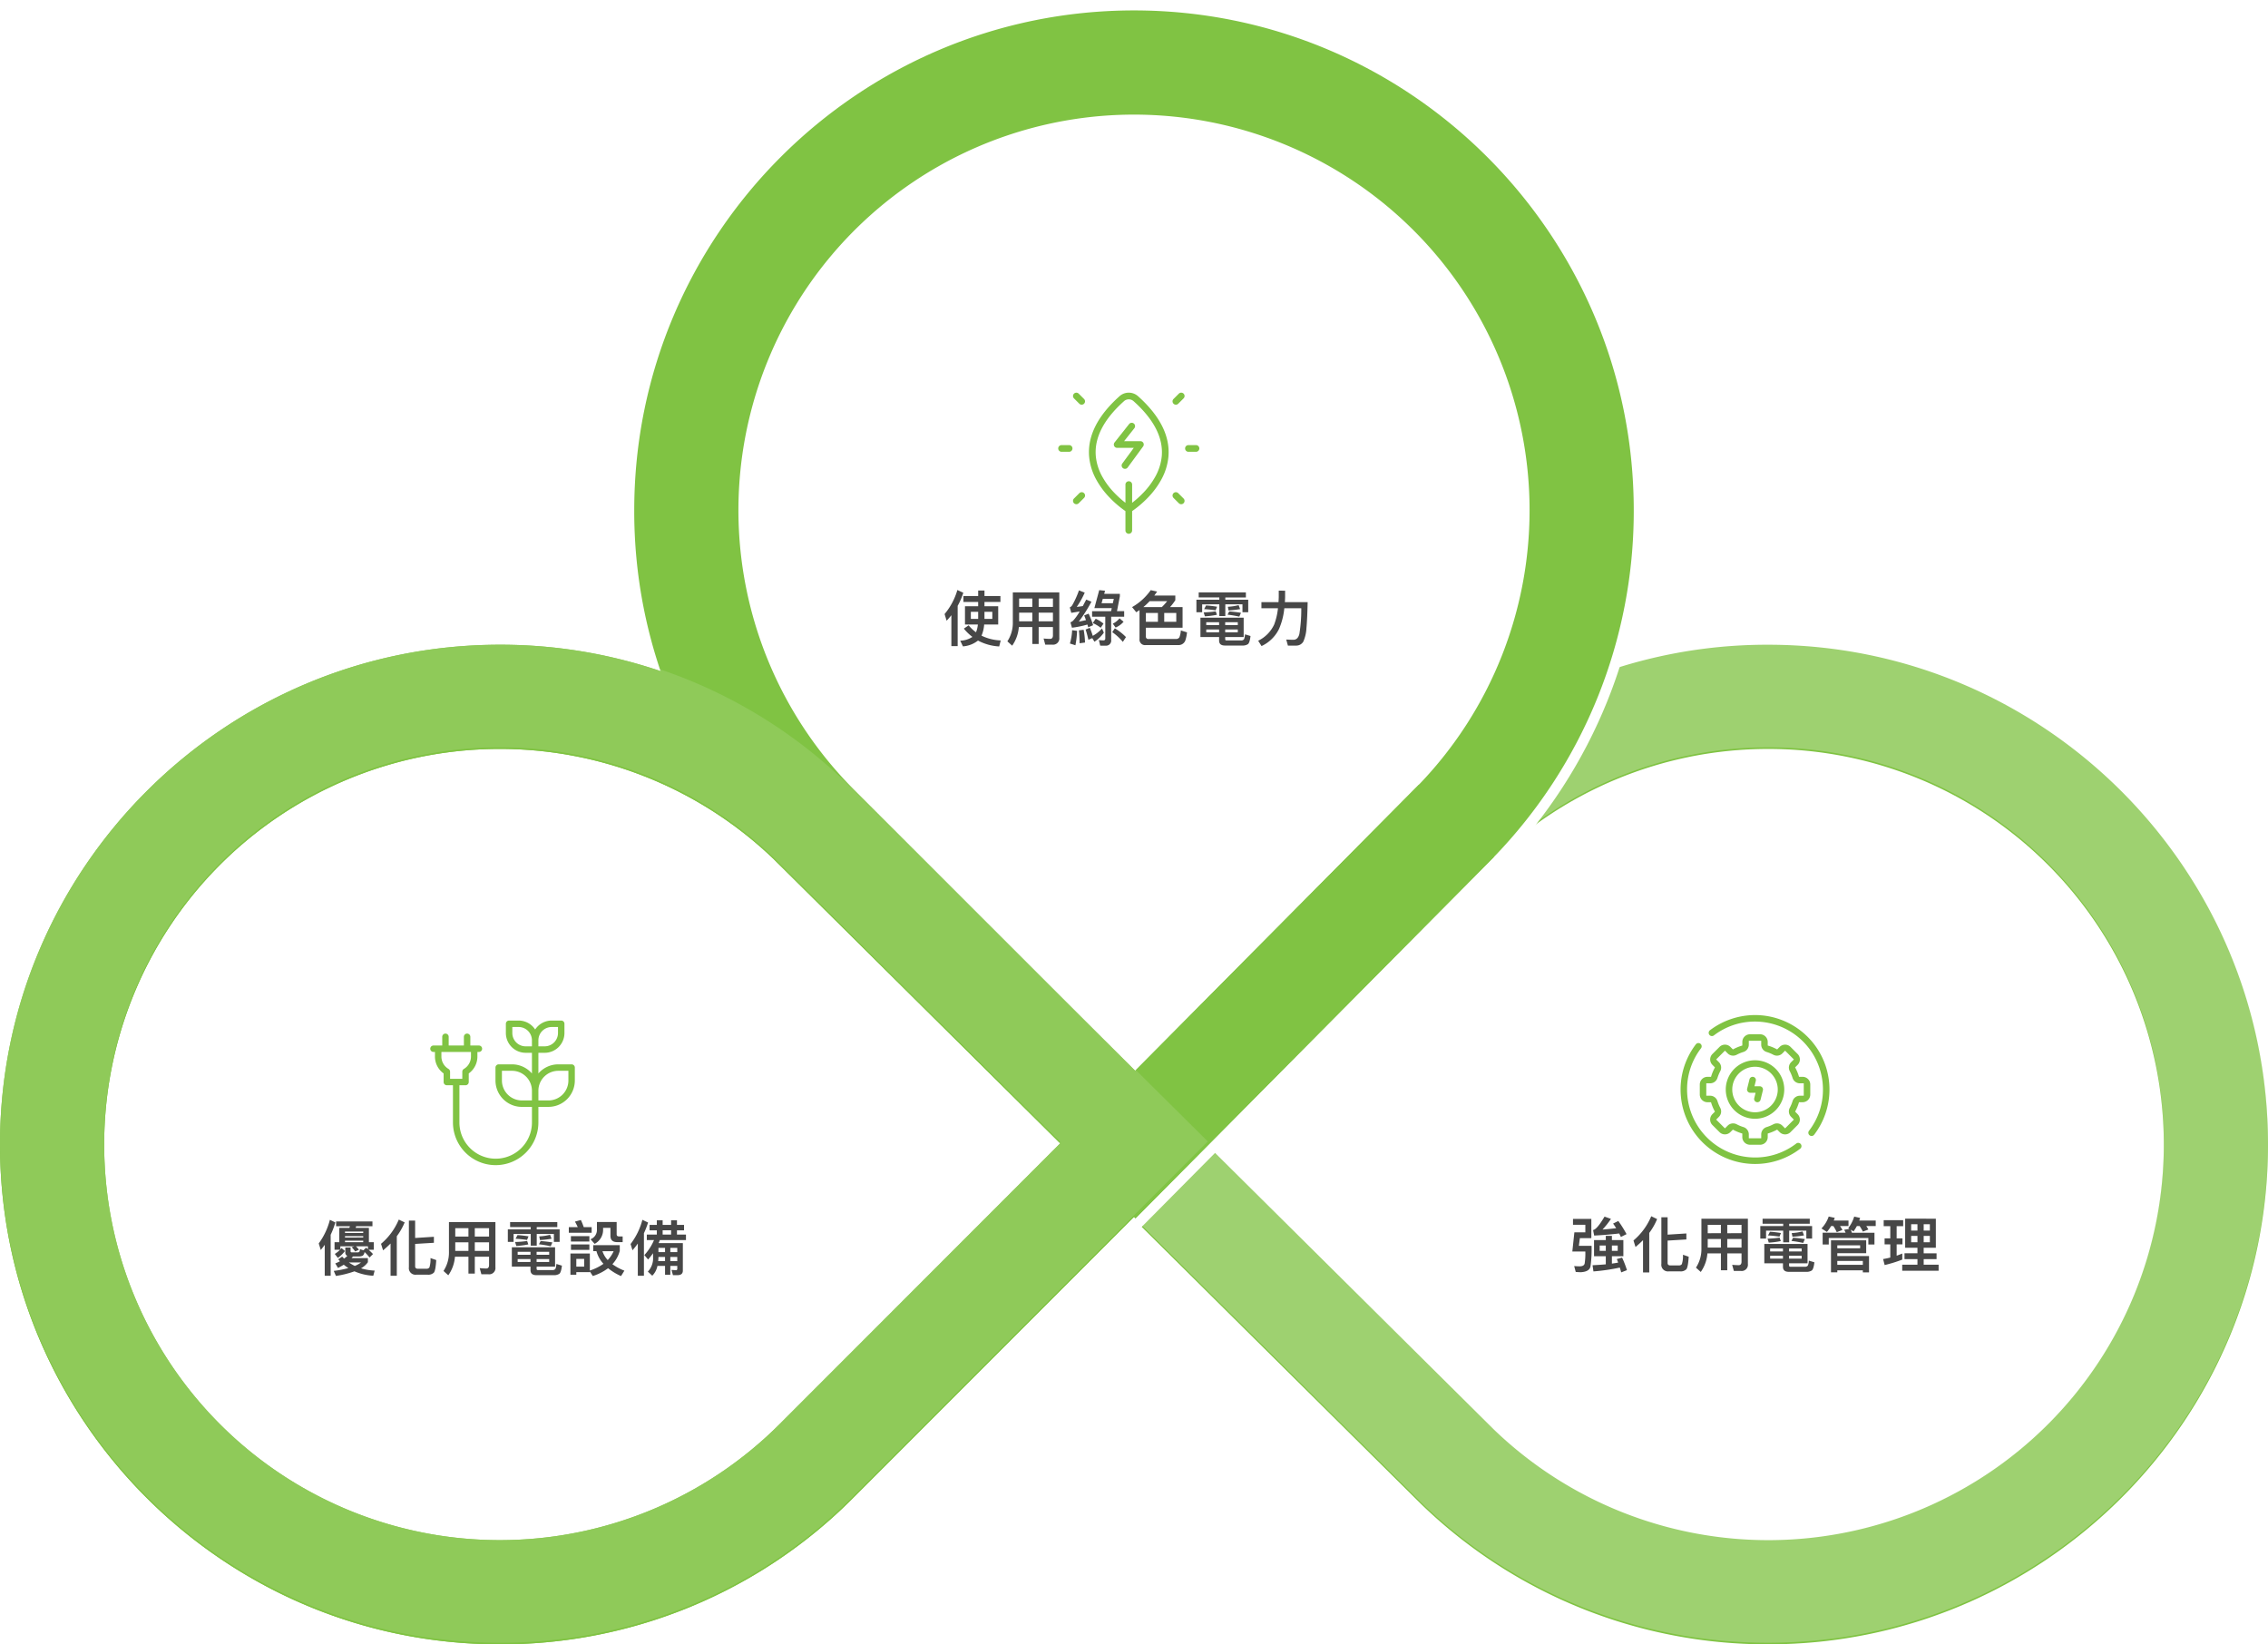
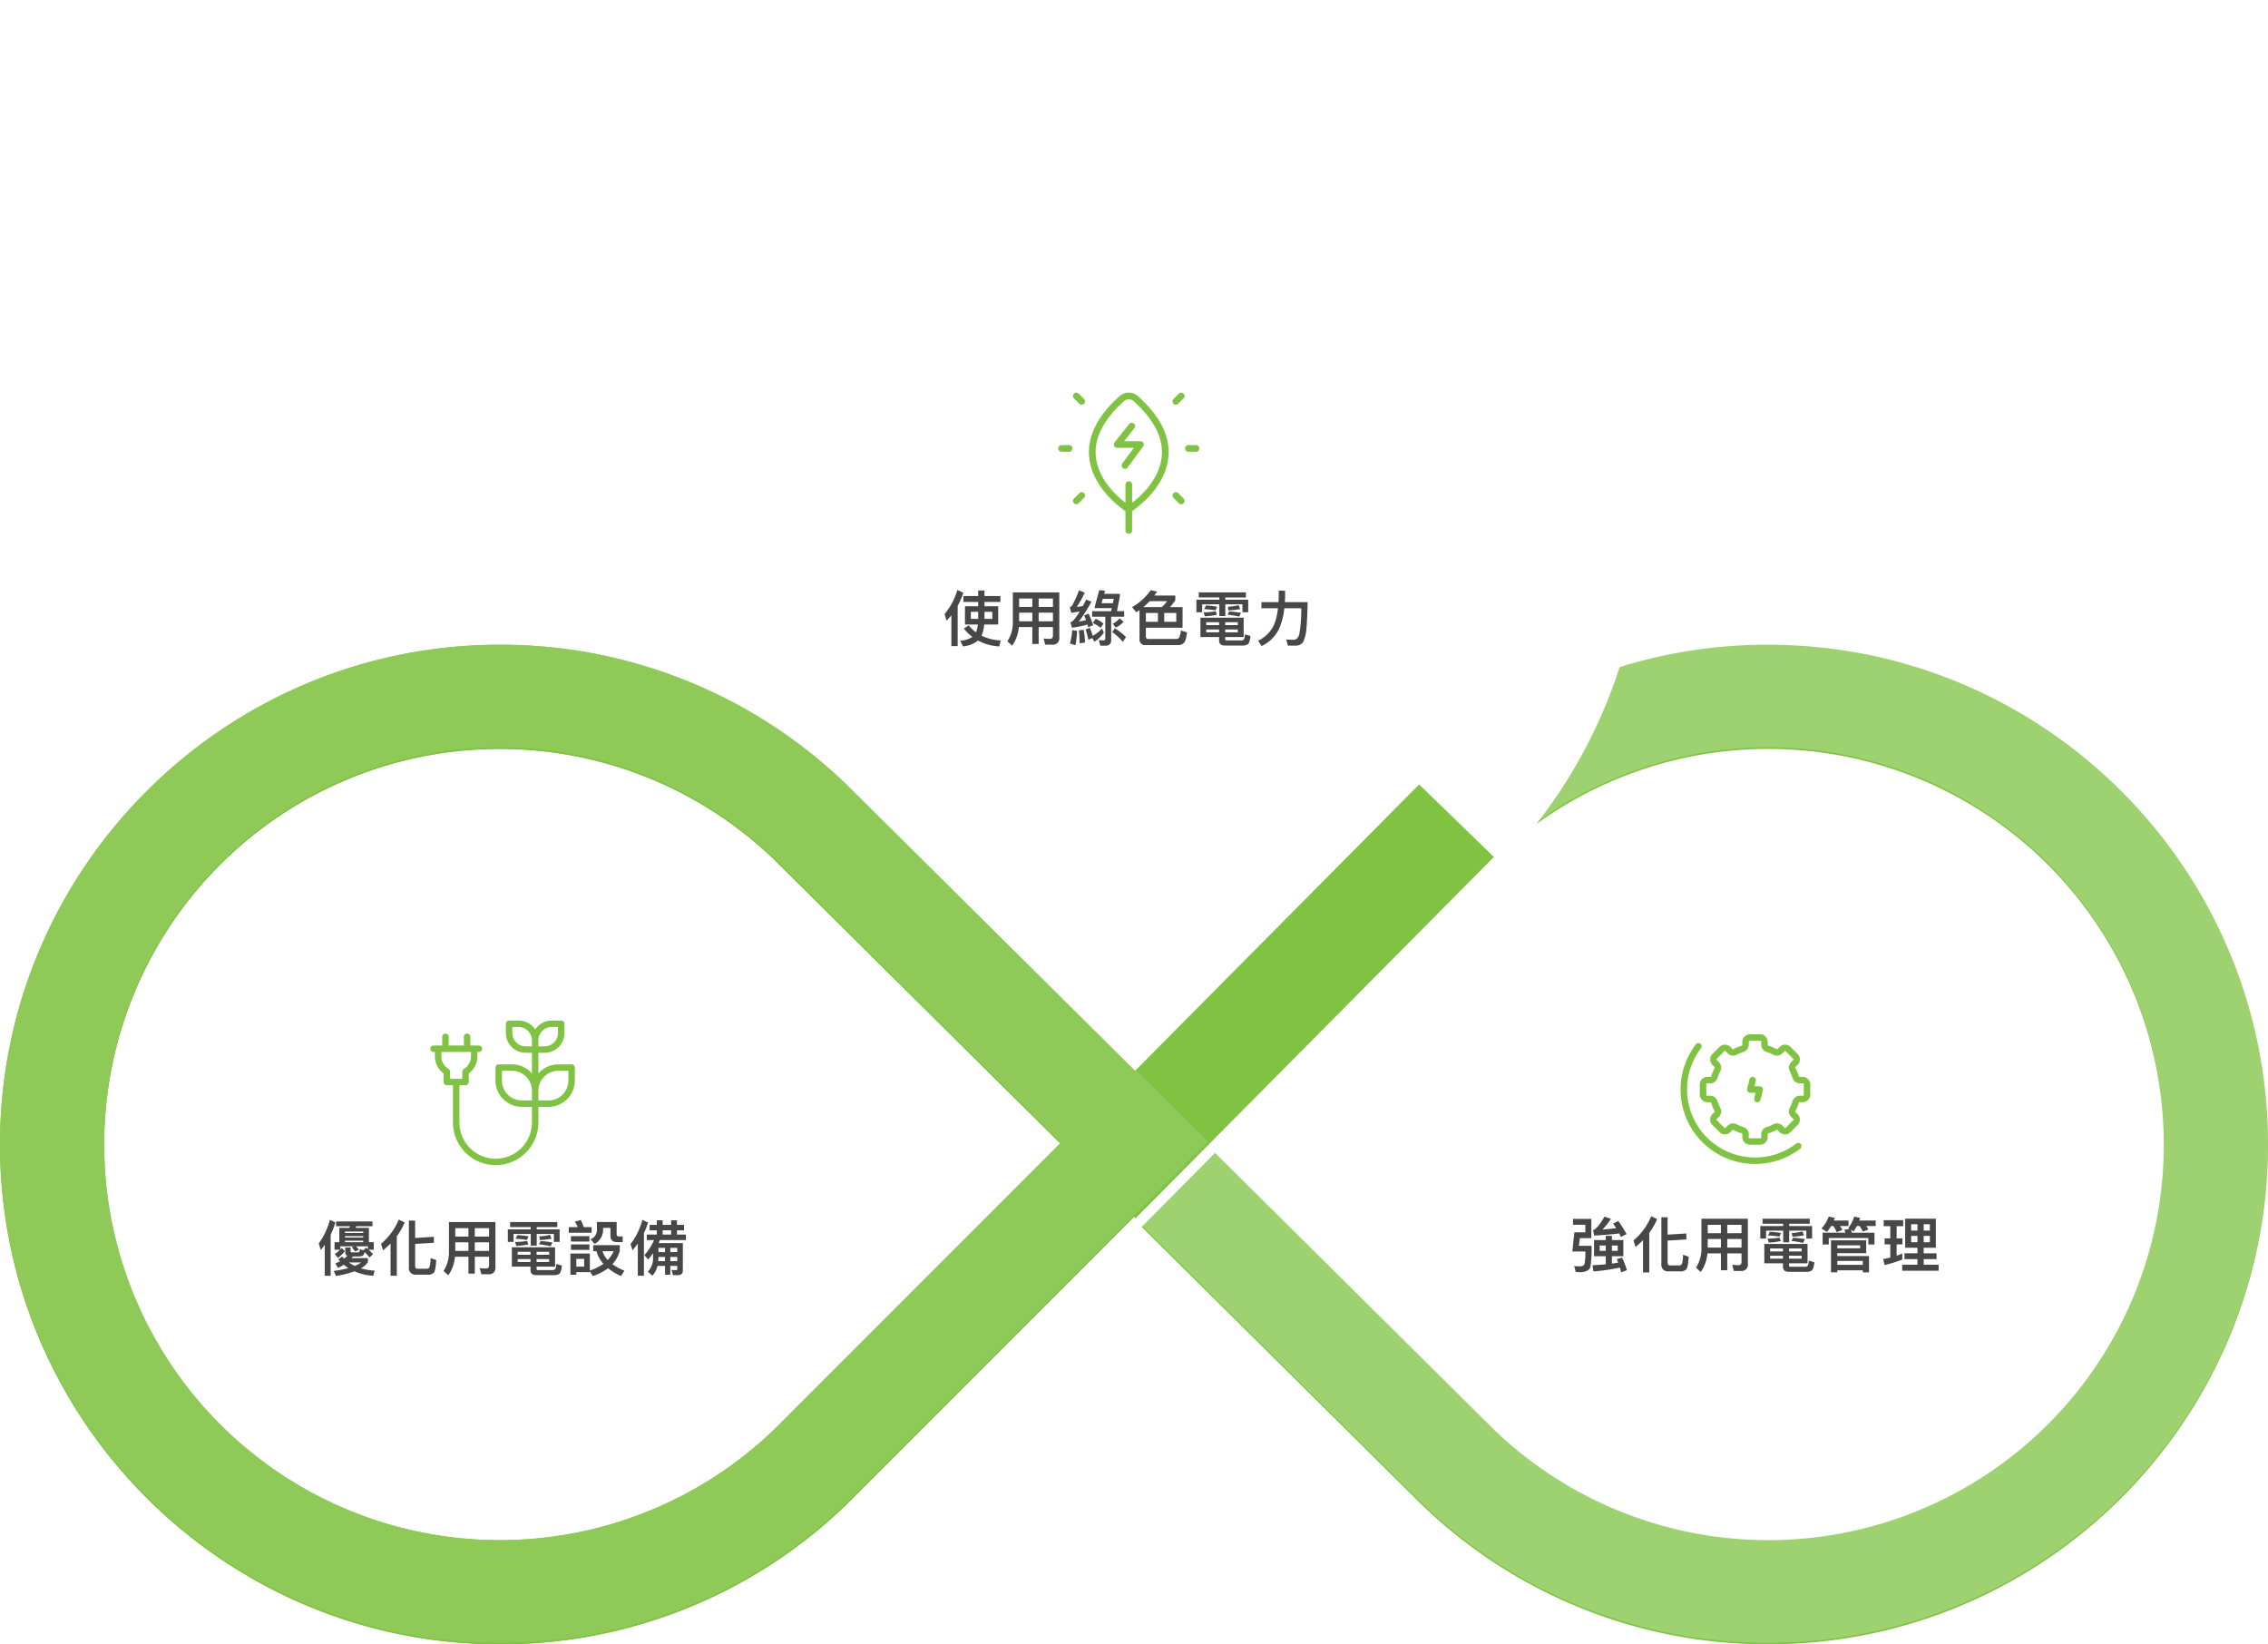
<svg xmlns="http://www.w3.org/2000/svg" width="680.871" height="493.595" viewBox="0 0 680.871 493.595">
  <defs>
    <filter id="a" x="225.871" y="42.049" width="226" height="226" filterUnits="userSpaceOnUse">
      <feOffset input="SourceAlpha" />
      <feGaussianBlur stdDeviation="5" result="b" />
      <feFlood flood-opacity="0.102" />
      <feComposite operator="in" in2="b" />
      <feComposite in="SourceGraphic" />
    </filter>
    <filter id="c" x="413.871" y="230.049" width="226" height="226" filterUnits="userSpaceOnUse">
      <feOffset input="SourceAlpha" />
      <feGaussianBlur stdDeviation="5" result="d" />
      <feFlood flood-opacity="0.102" />
      <feComposite operator="in" in2="d" />
      <feComposite in="SourceGraphic" />
    </filter>
    <filter id="e" x="37.871" y="230.049" width="226" height="226" filterUnits="userSpaceOnUse">
      <feOffset input="SourceAlpha" />
      <feGaussianBlur stdDeviation="5" result="f" />
      <feFlood flood-opacity="0.102" />
      <feComposite operator="in" in2="f" />
      <feComposite in="SourceGraphic" />
    </filter>
    <clipPath id="g">
      <rect width="52" height="52" transform="translate(59.815 220.16)" fill="#fff" stroke="#707070" stroke-width="1" />
    </clipPath>
  </defs>
  <g transform="translate(-561.129 -1082)">
    <g transform="translate(879.407 1275.535)">
      <path d="M1257.81,830.345l106.474-106.53a149.047,149.047,0,0,1,106.09-43.945c82.727,0,150.03,67.3,150.03,150.029s-67.3,150.031-150.03,150.031a149.293,149.293,0,0,1-104.093-41.986l-.163-.158Zm331.317-.446a118.753,118.753,0,0,0-202.724-83.97l-84.278,84.32L1388.06,915.5a118.754,118.754,0,0,0,201.067-85.6Z" transform="translate(-1257.81 -679.87)" fill="#80c343" fill-rule="evenodd" />
    </g>
    <g transform="translate(879.407 1275.049)" opacity="0.24">
      <path d="M1257.81,830.345l106.474-106.53a149.047,149.047,0,0,1,106.09-43.945c82.727,0,150.03,67.3,150.03,150.029s-67.3,150.031-150.03,150.031a149.293,149.293,0,0,1-104.093-41.986l-.163-.158Zm331.317-.446a118.753,118.753,0,0,0-202.724-83.97l-84.278,84.32L1388.06,915.5a118.754,118.754,0,0,0,201.067-85.6Z" transform="translate(-1257.81 -679.87)" fill="#fff" fill-rule="evenodd" />
    </g>
    <g transform="translate(748.406 1082)">
      <path d="M1218.9,817.576a152.161,152.161,0,0,1-44.863-108.3c0-84.452,68.707-153.159,153.159-153.159s153.157,68.707,153.157,153.159a152.4,152.4,0,0,1-42.86,106.262L1327.653,926.267Zm108.3-223.93a115.625,115.625,0,0,0-81.76,197.385l82.1,82.057,83.038-83.707A115.626,115.626,0,0,0,1327.2,593.646Z" transform="translate(-1174.041 -556.114)" fill="#fff" fill-rule="evenodd" />
    </g>
    <g transform="translate(751.534 1085.129)">
-       <path d="M1326.516,920.707l-106.53-106.474a149.048,149.048,0,0,1-43.945-106.09c0-82.725,67.3-150.029,150.031-150.029s150.029,67.3,150.029,150.029a149.292,149.292,0,0,1-41.984,104.093l-.158.163Zm-.444-331.317A118.753,118.753,0,0,0,1242.1,792.115l84.322,84.278,85.248-85.936a118.754,118.754,0,0,0-85.6-201.067Z" transform="translate(-1176.041 -558.114)" fill="#80c343" fill-rule="evenodd" />
-     </g>
+       </g>
    <g transform="translate(561.129 1275.535)">
      <path d="M1416.878,829.455l-106.472,106.53a149.049,149.049,0,0,1-106.09,43.945c-82.727,0-150.029-67.3-150.029-150.031s67.3-150.029,150.029-150.029a149.3,149.3,0,0,1,104.094,41.984l.163.16Zm-331.315.444a118.753,118.753,0,0,0,202.724,83.971l84.277-84.32L1286.628,744.3a118.753,118.753,0,0,0-201.065,85.6Z" transform="translate(-1054.286 -679.87)" fill="#80c343" fill-rule="evenodd" />
    </g>
    <g transform="translate(879.449 1317.473)">
      <path d="M1388,728.467,1280.4,836.937l-22.56-22.549,22.466-21.765,85.248-85.936Z" transform="translate(-1257.837 -706.687)" fill="#80c343" fill-rule="evenodd" />
    </g>
    <g transform="translate(561.13 1275.535)">
      <path d="M1416.878,829.455l-106.472,106.53a149.049,149.049,0,0,1-106.09,43.945c-82.727,0-150.029-67.3-150.029-150.031s67.3-150.029,150.029-150.029a149.3,149.3,0,0,1,104.094,41.984l.163.16Zm-331.315.444a118.753,118.753,0,0,0,202.724,83.971l84.277-84.32L1286.628,744.3a118.753,118.753,0,0,0-201.065,85.6Z" transform="translate(-1054.286 -679.87)" fill="#80c343" fill-rule="evenodd" />
    </g>
    <g transform="translate(561.13 1275.049)" opacity="0.12">
      <path d="M1416.878,829.455l-106.472,106.53a149.049,149.049,0,0,1-106.09,43.945c-82.727,0-150.029-67.3-150.029-150.031s67.3-150.029,150.029-150.029a149.3,149.3,0,0,1,104.094,41.984l.163.16Zm-331.315.444a118.753,118.753,0,0,0,202.724,83.971l84.277-84.32L1286.628,744.3a118.753,118.753,0,0,0-201.065,85.6Z" transform="translate(-1054.286 -679.87)" fill="#fff" fill-rule="evenodd" />
    </g>
    <g transform="matrix(1, 0, 0, 1, 561.13, 1082)" filter="url(#a)">
      <path d="M98,0A98,98,0,1,1,0,98,98,98,0,0,1,98,0Z" transform="translate(240.87 57.05)" fill="#fff" />
    </g>
    <g transform="matrix(1, 0, 0, 1, 561.13, 1082)" filter="url(#c)">
      <path d="M98,0A98,98,0,1,1,0,98,98,98,0,0,1,98,0Z" transform="translate(428.87 245.05)" fill="#fff" />
    </g>
    <g transform="matrix(1, 0, 0, 1, 561.13, 1082)" filter="url(#e)">
-       <path d="M98,0A98,98,0,1,1,0,98,98,98,0,0,1,98,0Z" transform="translate(52.87 245.05)" fill="#fff" />
-     </g>
+       </g>
    <path d="M-49.644-13.14v1.782h4.428v1.3h-3.96V-4.59h3.87a8.271,8.271,0,0,1-.558,2.34,11.523,11.523,0,0,1-2.214-2.088l-1.44.99A14.616,14.616,0,0,0-46.944-.864,6.91,6.91,0,0,1-50.6.27l.81,1.71A8.247,8.247,0,0,0-45.27.234,15.2,15.2,0,0,0-38.9,2l.45-1.8a14.229,14.229,0,0,1-5.76-1.44,10.39,10.39,0,0,0,.792-3.348H-39.2v-5.472h-4.122v-1.3h4.788V-13.14h-4.788v-1.638h-1.89v1.638Zm8.676,6.876h-2.358V-8.388h2.358Zm-4.248,0h-2.2V-8.388h2.2ZM-53.262-7.38V1.908h1.89v-12.1a20.993,20.993,0,0,0,1.692-3.924l-1.782-.828A19.865,19.865,0,0,1-55.3-7.722l.612,2C-54.18-6.264-53.712-6.8-53.262-7.38Zm20.34-.756h3.96v2.592h-3.96Zm-.09,4.32h4.05V1.26h1.908V-3.816h4.284v2.5c0,.684-.288,1.044-.828,1.044-.612,0-1.26-.036-1.98-.108l.5,1.836H-23A1.875,1.875,0,0,0-20.862-.63V-14.22h-13.95v8.91A10.1,10.1,0,0,1-36.45.468l1.44,1.3A11.131,11.131,0,0,0-33.012-3.816ZM-22.77-5.544h-4.284V-8.136h4.284Zm0-4.32h-4.284v-2.52h4.284Zm-6.192-2.52v2.52h-3.96v-2.52Zm17.946,3.8V-6.93h3.96v6.5c0,.4-.18.612-.54.612A9.729,9.729,0,0,1-8.982.072l.4,1.692H-7A1.535,1.535,0,0,0-5.292.018V-6.93h3.906V-8.586h-2.16l.864-4.446v-.756h-4.7l.252-.936-1.746-.18-1.458,5.4h5.22l-.2.918ZM-17.01-2.88a16.812,16.812,0,0,1-.666,4l1.656.522a28.541,28.541,0,0,0,.5-4.32Zm3.456-.126-1.422.18c.108.9.18,2.2.216,3.87l1.62-.216A24.566,24.566,0,0,0-13.554-3.006ZM-11.7-3.6l-1.26.522A30.8,30.8,0,0,1-12.132,0l1.17-.5.648,1.08A10.132,10.132,0,0,0-7.488-2.142L-8.046-3.4a9.648,9.648,0,0,1-2.772,2.214A22.325,22.325,0,0,0-11.7-3.6Zm-.36-4.248-1.332.54q.27.648.54,1.4c-.72.18-1.44.324-2.16.45a43.354,43.354,0,0,0,3.8-5.976l-1.566-.63-1.026,1.944c-.594.108-1.206.18-1.818.252a25.441,25.441,0,0,0,2.394-4.284l-1.728-.684a26.219,26.219,0,0,1-2,4.428,1.6,1.6,0,0,1-.756.684l.45,1.638c.864-.144,1.71-.27,2.52-.414a14.958,14.958,0,0,1-1.98,2.772,2.672,2.672,0,0,1-.792.486l.45,1.62a28.441,28.441,0,0,0,4.644-.954c.072.252.162.54.234.828l1.476-.63A24.872,24.872,0,0,0-12.06-7.848Zm7.272-3.132H-8.172l.36-1.3H-4.5Zm2,4.536a5.531,5.531,0,0,1-2.016,1.6l.846,1.17A6.422,6.422,0,0,0-1.566-5.418Zm-7.146.126-.882,1.3A10.743,10.743,0,0,1-8.424-3.6L-7.6-4.86A10.67,10.67,0,0,0-9.936-6.318Zm5.742,2.88-.774,1.152A15.726,15.726,0,0,1-1.782.63L-.846-.81A16.213,16.213,0,0,0-4.194-3.438ZM8.748-8.046V-5.4H5.13V-8.046ZM10.638-5.4V-8.046h3.618V-5.4Zm1.746-4.41a16.818,16.818,0,0,0,1.584-2.07v-1.4h-6.3c.288-.4.558-.792.846-1.188L6.588-14.9A17.232,17.232,0,0,1,.99-9.81L2.25-8.262l.972-.648V-.252a1.647,1.647,0,0,0,1.89,1.836h9.666A2.161,2.161,0,0,0,16.956.27a11.158,11.158,0,0,0,.522-2.5l-1.854-.576a6.854,6.854,0,0,1-.432,2.07,1.2,1.2,0,0,1-1.044.5H5.922a.692.692,0,0,1-.792-.774v-2.61H16.146V-9.81Zm-6.12-1.782H11.52a17.878,17.878,0,0,1-1.6,1.782H4.374A21.794,21.794,0,0,0,6.264-11.592ZM21.51-6.642V-.828h5.6V.216c0,1.008.576,1.512,1.764,1.512h5.166a2.951,2.951,0,0,0,1.674-.378c.4-.252.666-1.08.828-2.484l-1.656-.5c-.072.9-.2,1.422-.4,1.584A1.051,1.051,0,0,1,33.714.2H29.358c-.288,0-.414-.126-.414-.36V-.828h5.544V-6.642Zm11.214,4.41h-3.78V-3.1h3.78Zm-5.616,0H23.256V-3.1h3.852Zm-3.852-2.16v-.882h3.852v.882Zm5.688-.882h3.78v.882h-3.78ZM20.988-14.22v1.512H27.18v.684H20.3v3.762h1.728v-2.376H27.18v3.51h1.8v-3.51h5.148v2.376h1.728v-3.762H28.98v-.684h6.174V-14.22ZM30.15-8.514l-.5.972a35.146,35.146,0,0,1,3.528.594l.5-1.152C32.544-8.28,31.374-8.424,30.15-8.514ZM23.2-10.3l-.576,1.1a34.119,34.119,0,0,1,3.438.36l.45-1.08A31.535,31.535,0,0,0,23.2-10.3Zm2.9,1.764a27.5,27.5,0,0,1-3.618.306l.36,1.188a23.287,23.287,0,0,0,3.618-.468Zm3.852-.27a31.664,31.664,0,0,0,3.474-.4l-.45-1.188a16.609,16.609,0,0,1-3.24.486Zm15.066-5.94v1.962c-.018.5-.036.99-.072,1.476h-5.13v1.836h4.968A19.461,19.461,0,0,1,43.65-4.59,10.207,10.207,0,0,1,38.844.288l1.008,1.6A11.033,11.033,0,0,0,45.09-3.222a20.629,20.629,0,0,0,1.6-6.246h5.094a46.489,46.489,0,0,1-.576,7.722C50.922-.594,50.328,0,49.41,0c-.684,0-1.386-.036-2.142-.072l.5,1.818h2.556A2.437,2.437,0,0,0,52.4.54a11.445,11.445,0,0,0,.936-4.1c.18-1.962.288-4.536.36-7.74h-6.84c.036-.468.054-.972.072-1.476v-1.962Z" transform="translate(900 1274.049)" fill="#474747" />
    <g transform="translate(814.184 974.889)" clip-path="url(#g)">
      <g transform="translate(60.634 221.019)">
        <path d="M165.595,5.057a4.166,4.166,0,0,0-5.636,0c-6.572,5.891-9.627,12-9.083,18.153a17.643,17.643,0,0,0,2.182,6.933,25.267,25.267,0,0,0,3.859,5.205,30.886,30.886,0,0,0,4.854,4.163v5.809a1,1,0,0,0,2.009,0V39.51a31.343,31.343,0,0,0,4.854-4.163,25.267,25.267,0,0,0,3.859-5.205,17.643,17.643,0,0,0,2.182-6.933C175.222,17.056,172.166,10.948,165.595,5.057Zm-1.813,31.966V31.558a1,1,0,0,0-2.009,0v5.465a30.046,30.046,0,0,1-3.433-3.1,23.2,23.2,0,0,1-3.535-4.78,15.633,15.633,0,0,1-1.927-6.123c-.482-5.486,2.352-11.027,8.423-16.47a2.156,2.156,0,0,1,2.954,0c6.071,5.443,8.9,10.984,8.423,16.47a15.633,15.633,0,0,1-1.927,6.123,23.2,23.2,0,0,1-3.535,4.78A30.045,30.045,0,0,1,163.781,37.023Z" transform="translate(-137.596)" fill="#80c343" />
        <path d="M277.878,153.517h-4.886l3.077-3.89a1.006,1.006,0,0,0-.165-1.411,1,1,0,0,0-1.411.165l-4.365,5.518a1,1,0,0,0,.788,1.628h4.978l-3.448,4.7a1,1,0,1,0,1.62,1.189l4.622-6.3a1,1,0,0,0-.81-1.6Z" transform="translate(-249.216 -134.996)" fill="#80c343" />
        <path d="M7.269,254.667H5a1,1,0,0,0,0,2.009H7.269a1,1,0,0,0,0-2.009Z" transform="translate(0 -234.966)" fill="#80c343" />
        <path d="M76.569,7.316A1,1,0,0,0,77.99,5.9l-1.6-1.6a1,1,0,0,0-1.421,1.421Z" transform="translate(-66.237 -0.038)" fill="#80c343" />
        <path d="M77.273,479.838a1,1,0,0,0-.71.294l-1.6,1.6a1,1,0,1,0,1.421,1.421l1.6-1.6a1,1,0,0,0-.71-1.715Z" transform="translate(-66.23 -445.999)" fill="#80c343" />
        <path d="M613.878,254.667h-2.264a1,1,0,1,0,0,2.009h2.264a1,1,0,1,0,0-2.009Z" transform="translate(-568.521 -234.966)" fill="#80c343" />
        <path d="M553.109,4a1,1,0,0,0-.71.294l-1.6,1.6a1,1,0,0,0,1.421,1.421l1.6-1.6A1,1,0,0,0,553.109,4Z" transform="translate(-512.19 -0.038)" fill="#80c343" />
        <path d="M552.219,480.132a1,1,0,1,0-1.421,1.421l1.6,1.6a1,1,0,1,0,1.421-1.421Z" transform="translate(-512.19 -445.999)" fill="#80c343" />
      </g>
    </g>
    <path d="M-48.33-7.794v4.842H-44.8v2.43c-1.206.108-2.538.2-3.978.27l.27,1.854A58.31,58.31,0,0,0-40.59.45c.144.468.288.936.414,1.44l1.728-.666a29.423,29.423,0,0,0-1.458-3.762l-1.584.432c.144.342.27.7.4,1.062-.576.108-1.188.2-1.872.306V-2.952h3.438V-7.794h-3.438V-9.072H-44.8v1.278Zm7.11,3.222h-1.746v-1.6h1.746Zm-3.582,0h-1.836v-1.6H-44.8Zm-7.776-3.816h3.438v-5.778h-5.508V-12.4h3.708v2.268h-3.294l-.612,5.76h3.906a20.208,20.208,0,0,1-.2,3.582c-.126.576-.63.864-1.53.864-.558,0-1.1-.036-1.62-.072l.468,1.764c.54.036,1.08.072,1.584.072,1.692-.108,2.646-.684,2.844-1.728a37.341,37.341,0,0,0,.324-6.192h-3.816Zm11.538-5.148-1.566.774c.306.432.612.882.918,1.386-1.332.18-2.7.306-4.1.414a25.521,25.521,0,0,0,2.538-3.2l-1.926-.684c-1.512,2.556-2.646,3.888-3.438,4.032l.324,1.656c2.754-.144,5.256-.36,7.506-.63.18.324.342.684.522,1.044l1.692-.846A37.024,37.024,0,0,0-41.04-13.536Zm9.882-1.422a19.105,19.105,0,0,1-5.328,7.272l.612,1.962c.792-.666,1.548-1.35,2.25-2.052V1.908h1.872V-9.954a19.122,19.122,0,0,0,2.358-4.158ZM-20.61-9.792l-5.634.36v-5.22h-1.872V-.666a1.986,1.986,0,0,0,2.25,2.25H-22.5a2.358,2.358,0,0,0,1.89-.63c.342-.432.576-1.692.7-3.762L-21.636-3.4A7.994,7.994,0,0,1-21.96-.594a1,1,0,0,1-.864.4h-2.592c-.558,0-.828-.252-.828-.738V-7.65l5.634-.342ZM-14.2-8.136h3.96v2.592H-14.2Zm-.09,4.32h4.05V1.26h1.908V-3.816H-4.05v2.5c0,.684-.288,1.044-.828,1.044-.612,0-1.26-.036-1.98-.108l.5,1.836h2.07A1.875,1.875,0,0,0-2.142-.63V-14.22h-13.95v8.91A10.1,10.1,0,0,1-17.73.468l1.44,1.3A11.131,11.131,0,0,0-14.292-3.816ZM-4.05-5.544H-8.334V-8.136H-4.05Zm0-4.32H-8.334v-2.52H-4.05Zm-6.192-2.52v2.52H-14.2v-2.52ZM2.79-6.642V-.828h5.6V.216c0,1.008.576,1.512,1.764,1.512h5.166a2.951,2.951,0,0,0,1.674-.378c.4-.252.666-1.08.828-2.484l-1.656-.5c-.072.9-.2,1.422-.4,1.584A1.051,1.051,0,0,1,14.994.2H10.638c-.288,0-.414-.126-.414-.36V-.828h5.544V-6.642ZM14-2.232h-3.78V-3.1H14Zm-5.616,0H4.536V-3.1H8.388ZM4.536-4.392v-.882H8.388v.882Zm5.688-.882H14v.882h-3.78ZM2.268-14.22v1.512H8.46v.684H1.584v3.762H3.312v-2.376H8.46v3.51h1.8v-3.51h5.148v2.376h1.728v-3.762H10.26v-.684h6.174V-14.22ZM11.43-8.514l-.5.972a35.147,35.147,0,0,1,3.528.594l.5-1.152C13.824-8.28,12.654-8.424,11.43-8.514ZM4.482-10.3,3.906-9.2a34.119,34.119,0,0,1,3.438.36l.45-1.08A31.535,31.535,0,0,0,4.482-10.3Zm2.9,1.764a27.5,27.5,0,0,1-3.618.306l.36,1.188A23.287,23.287,0,0,0,7.74-7.506Zm3.852-.27a31.664,31.664,0,0,0,3.474-.4l-.45-1.188a16.609,16.609,0,0,1-3.24.486Zm22.14,1.08H22.806V1.872H24.7V1.278h7.668V1.89h1.854v-4.9H24.7v-.846h8.676ZM24.7-.378V-1.53h7.668V-.378Zm0-4.95v-.9h6.858v.9Zm11.16-4.68H29.088c-.108-.324-.234-.63-.342-.918l.828.522a14.479,14.479,0,0,0,1.008-1.62h.81a13.179,13.179,0,0,1,.99,1.674l1.656-.63a11.917,11.917,0,0,0-.648-1.044h2.844v-1.638h-4.95c.09-.252.18-.522.27-.792l-1.782-.4a10.545,10.545,0,0,1-1.782,3.456l.36.234-1.584.27c.144.27.288.558.432.882H20.3V-6.48H22.14V-8.424H34.02V-6.48h1.836ZM22.842-12.024h.666a12.428,12.428,0,0,1,1.026,1.854l1.71-.666a11.339,11.339,0,0,0-.738-1.188h2.556v-1.638H23.634c.108-.27.2-.54.306-.81l-1.818-.4a9.657,9.657,0,0,1-2.178,3.582l1.638,1.044A11.712,11.712,0,0,0,22.842-12.024Zm22.23-2.2v8.73h3.69v1.656H44.874v1.746h3.888V-.414H44.19V1.4H55.116V-.414H50.634V-2.088H54.5V-3.834h-3.87V-5.49h3.654v-8.73Zm7.416,7.074H50.634V-9.054h1.854Zm-3.726,0h-1.89V-9.054h1.89Zm-1.89-3.51v-1.908h1.89v1.908Zm3.762-1.908h1.854v1.908H50.634ZM38.9-8.316v1.8h1.71v3.96c-.7.18-1.422.324-2.16.45l.468,1.8a40.462,40.462,0,0,0,5.292-1.638V-3.762c-.558.234-1.116.45-1.692.648v-3.4h1.746v-1.8H42.516v-3.672h1.962V-13.77h-5.85v1.782h1.98v3.672Z" transform="translate(1088 1462.049)" fill="#474747" />
    <g transform="translate(1002.184 1162.889)" clip-path="url(#g)">
      <g transform="translate(59.465 219.811)">
        <path d="M26.349,135.047A22.349,22.349,0,0,1,8.588,99.134a.975.975,0,0,1,1.55,1.185A20.21,20.21,0,0,0,5.952,112.7a20.42,20.42,0,0,0,20.4,20.4,20.21,20.21,0,0,0,12.38-4.186.975.975,0,0,1,1.185,1.55A22.146,22.146,0,0,1,26.349,135.047Z" transform="translate(0 -86.348)" fill="#80c343" />
-         <path d="M129.65,40.3a.965.965,0,0,1-.591-.2.977.977,0,0,1-.182-1.367,20.209,20.209,0,0,0,4.186-12.38,20.42,20.42,0,0,0-20.4-20.4,20.209,20.209,0,0,0-12.38,4.186A.976.976,0,0,1,99.1,8.59,22.474,22.474,0,0,1,112.681,4a22.347,22.347,0,0,1,17.745,35.916A.97.97,0,0,1,129.65,40.3Z" transform="translate(-86.317)" fill="#80c343" />
        <path d="M84.072,102.2A2.308,2.308,0,0,1,81.766,99.9V98.831l-.25-.077a13.638,13.638,0,0,1-2.346-.972l-.23-.122-.759.751a2.309,2.309,0,0,1-3.262,0l-2.132-2.132a2.308,2.308,0,0,1,0-3.261l.755-.755-.122-.232a13.668,13.668,0,0,1-.974-2.347l-.077-.249-1.066,0A2.309,2.309,0,0,1,69,87.128V84.113a2.314,2.314,0,0,1,2.275-2.306h1.1l.077-.25a13.653,13.653,0,0,1,.972-2.346l.121-.23-.75-.759a2.309,2.309,0,0,1,0-3.262l2.132-2.132a2.309,2.309,0,0,1,3.261,0l.755.755.232-.123a13.672,13.672,0,0,1,2.347-.974l.249-.077,0-1.066a2.309,2.309,0,0,1,2.306-2.307h3.015a2.308,2.308,0,0,1,2.306,2.306V72.41l.25.077a13.647,13.647,0,0,1,2.346.971l.23.122.759-.75a2.3,2.3,0,0,1,3.262,0l2.132,2.132a2.309,2.309,0,0,1,0,3.261l-.755.755.122.231a13.681,13.681,0,0,1,.974,2.347l.077.249,1.066,0a2.309,2.309,0,0,1,2.307,2.306v3.015a2.308,2.308,0,0,1-2.306,2.306H98.79l-.077.25a13.634,13.634,0,0,1-.972,2.346l-.122.23.751.759a2.309,2.309,0,0,1,0,3.262L96.24,98.413a2.3,2.3,0,0,1-3.261,0l-.755-.755-.231.122a13.665,13.665,0,0,1-2.347.974l-.249.077,0,1.066a2.309,2.309,0,0,1-2.306,2.307ZM79,95.786a2.333,2.333,0,0,1,1.084.271,11.755,11.755,0,0,0,2.009.833,2.3,2.3,0,0,1,1.627,2.2v1.16h3.725v-1.16a2.3,2.3,0,0,1,1.626-2.2,11.752,11.752,0,0,0,2.009-.833,2.335,2.335,0,0,1,1.085-.271,2.285,2.285,0,0,1,1.625.677l.821.821,2.634-2.634-.821-.821a2.3,2.3,0,0,1-.406-2.711,11.752,11.752,0,0,0,.833-2.009,2.3,2.3,0,0,1,2.2-1.626h1.16V83.758h-1.16a2.3,2.3,0,0,1-2.2-1.627,11.752,11.752,0,0,0-.833-2.009,2.3,2.3,0,0,1,.406-2.711l.821-.821L94.61,73.957l-.821.821a2.286,2.286,0,0,1-1.626.677,2.334,2.334,0,0,1-1.085-.271,11.742,11.742,0,0,0-2.01-.833,2.3,2.3,0,0,1-1.626-2.2v-1.16H83.717v1.16a2.3,2.3,0,0,1-1.627,2.2,11.731,11.731,0,0,0-2.009.833A2.333,2.333,0,0,1,79,75.454a2.286,2.286,0,0,1-1.625-.677l-.821-.821L73.916,76.59l.821.821a2.3,2.3,0,0,1,.406,2.711,11.736,11.736,0,0,0-.833,2.009,2.3,2.3,0,0,1-2.2,1.626h-1.16v3.725h1.16a2.3,2.3,0,0,1,2.2,1.626,11.733,11.733,0,0,0,.833,2.009,2.3,2.3,0,0,1-.406,2.711l-.821.821,2.634,2.634.821-.821A2.287,2.287,0,0,1,79,95.786Z" transform="translate(-59.231 -59.269)" fill="#80c343" />
-         <path d="M165.768,174.586a8.78,8.78,0,1,1,8.78-8.779A8.789,8.789,0,0,1,165.768,174.586Zm0-15.608a6.829,6.829,0,1,0,6.829,6.829A6.836,6.836,0,0,0,165.768,158.978Z" transform="translate(-139.42 -139.455)" fill="#80c343" />
        <path d="M232.085,220.648a.976.976,0,0,1-.947-1.212l.407-1.626h-1.589a.976.976,0,0,1-.946-1.212l.71-2.838a.973.973,0,0,1,.945-.739.983.983,0,0,1,.238.029.975.975,0,0,1,.71,1.183l-.406,1.626h1.588a.976.976,0,0,1,.946,1.212l-.709,2.838A.973.973,0,0,1,232.085,220.648Z" transform="translate(-205.025 -190.483)" fill="#80c343" />
      </g>
    </g>
    <path d="M-48.15-3.852l-1.188.828c.162.18.342.378.54.576A11.166,11.166,0,0,1-50.22-1.8l.828,1.368q.972-.513,1.728-.972A13.71,13.71,0,0,0-46.278-.4,31.813,31.813,0,0,1-50.67.45l.648,1.512A29.092,29.092,0,0,0-44.46.576a16.385,16.385,0,0,0,5.652,1.332L-38.394.36a17.153,17.153,0,0,1-4.1-.684,6.33,6.33,0,0,0,2.07-1.836V-3.384h-4.914c.126-.144.27-.324.432-.5h1.656a2.881,2.881,0,0,0,1.278-.234,1.669,1.669,0,0,0,.54-1.1,11.067,11.067,0,0,1,1.494,1.656L-38.9-4.608A13.1,13.1,0,0,0-40.23-5.9h1.566V-8.172h-1.458v-4.3H-44.1a4.964,4.964,0,0,0,.144-.486h4.9V-14.4H-49.968v1.44h4.14a3.829,3.829,0,0,1-.162.486h-3.024v4.3h-1.422V-5.9h1.656a9.2,9.2,0,0,1-1.584,1.26l.918,1.188a8.939,8.939,0,0,0,2.124-2.07l-1.008-.882-.36.414V-6.93h4.212l-.828.27a7.557,7.557,0,0,1,1.062,1.278L-43.11-5.9a6.062,6.062,0,0,0-.918-1.026h3.618v.864l-.558-.45-.81.774L-42.8-6.084c-.036.468-.126.756-.252.846a.807.807,0,0,1-.468.126h-1.728c-.252,0-.378-.108-.378-.288V-6.57h-1.584v1.494A1.072,1.072,0,0,0-46.6-4.05c-.306.288-.63.558-.954.81A6.325,6.325,0,0,1-48.15-3.852Zm3.8,2.808a12.487,12.487,0,0,1-1.782-1.044h3.654A8.559,8.559,0,0,1-44.352-1.044ZM-47.3-8.172v-.45h5.472v.45Zm0-1.4V-9.99h5.472v.414Zm0-1.35v-.45h5.472v.45Zm-4.536-3.96a20.694,20.694,0,0,1-3.348,7.092l.612,1.962c.414-.5.81-1.026,1.188-1.548V1.908h1.782V-10.4a22.45,22.45,0,0,0,1.4-3.708Zm20.682-.072a19.105,19.105,0,0,1-5.328,7.272l.612,1.962c.792-.666,1.548-1.35,2.25-2.052V1.908h1.872V-9.954a19.122,19.122,0,0,0,2.358-4.158ZM-20.61-9.792l-5.634.36v-5.22h-1.872V-.666a1.986,1.986,0,0,0,2.25,2.25H-22.5a2.358,2.358,0,0,0,1.89-.63c.342-.432.576-1.692.7-3.762L-21.636-3.4A7.994,7.994,0,0,1-21.96-.594a1,1,0,0,1-.864.4h-2.592c-.558,0-.828-.252-.828-.738V-7.65l5.634-.342ZM-14.2-8.136h3.96v2.592H-14.2Zm-.09,4.32h4.05V1.26h1.908V-3.816H-4.05v2.5c0,.684-.288,1.044-.828,1.044-.612,0-1.26-.036-1.98-.108l.5,1.836h2.07A1.875,1.875,0,0,0-2.142-.63V-14.22h-13.95v8.91A10.1,10.1,0,0,1-17.73.468l1.44,1.3A11.131,11.131,0,0,0-14.292-3.816ZM-4.05-5.544H-8.334V-8.136H-4.05Zm0-4.32H-8.334v-2.52H-4.05Zm-6.192-2.52v2.52H-14.2v-2.52ZM2.79-6.642V-.828h5.6V.216c0,1.008.576,1.512,1.764,1.512h5.166a2.951,2.951,0,0,0,1.674-.378c.4-.252.666-1.08.828-2.484l-1.656-.5c-.072.9-.2,1.422-.4,1.584A1.051,1.051,0,0,1,14.994.2H10.638c-.288,0-.414-.126-.414-.36V-.828h5.544V-6.642ZM14-2.232h-3.78V-3.1H14Zm-5.616,0H4.536V-3.1H8.388ZM4.536-4.392v-.882H8.388v.882Zm5.688-.882H14v.882h-3.78ZM2.268-14.22v1.512H8.46v.684H1.584v3.762H3.312v-2.376H8.46v3.51h1.8v-3.51h5.148v2.376h1.728v-3.762H10.26v-.684h6.174V-14.22ZM11.43-8.514l-.5.972a35.147,35.147,0,0,1,3.528.594l.5-1.152C13.824-8.28,12.654-8.424,11.43-8.514ZM4.482-10.3,3.906-9.2a34.119,34.119,0,0,1,3.438.36l.45-1.08A31.535,31.535,0,0,0,4.482-10.3Zm2.9,1.764a27.5,27.5,0,0,1-3.618.306l.36,1.188A23.287,23.287,0,0,0,7.74-7.506Zm3.852-.27a31.664,31.664,0,0,0,3.474-.4l-.45-1.188a16.609,16.609,0,0,1-3.24.486ZM26.208-4.77H20.376V1.6H22.14V.828h4.068V.612L27.09,1.98A14.878,14.878,0,0,0,31.68-.36,16.767,16.767,0,0,0,35.568,2L36.576.378a15.739,15.739,0,0,1-3.6-1.944,9.48,9.48,0,0,0,2.214-4v-1.71H27.216v1.8h.972a9.07,9.07,0,0,0,2.106,3.8A15.181,15.181,0,0,1,26.208.342Zm3.78-.7h3.366a9.594,9.594,0,0,1-1.782,2.664A7.232,7.232,0,0,1,29.988-5.472ZM22.14-.828V-3.15H24.5V-.828ZM19.89-12.69V-11h6.858V-12.69H24.372a20.531,20.531,0,0,0-.864-2.142l-1.782.486a15.955,15.955,0,0,1,.846,1.656Zm.63,2.7v1.62h5.544V-9.99Zm.018,2.5v1.62h5.526v-1.62Zm7.794-6.75v2.466a2.956,2.956,0,0,1-1.926,2.718l1.242,1.386a4.759,4.759,0,0,0,2.538-4.3v-.5h2.2v2.394c0,1.26.684,1.89,2.07,1.89h1.6V-9.9h-1.08c-.486,0-.72-.216-.72-.612v-3.726ZM54.126-7.9H46.854c.126-.288.252-.594.378-.9h7.83v-1.656h-2.7v-1.278h2.124v-1.62H52.362v-1.386H50.6v1.386H48.06v-1.386H46.314v1.386H44.136v1.62h2.178v1.278H43.308V-8.8h2.16a15.54,15.54,0,0,1-2.9,4.5L43.686-2.97A18.708,18.708,0,0,0,45.18-4.86v1.17A5.759,5.759,0,0,1,43.614.666L44.946,1.89a5.673,5.673,0,0,0,1.548-2.934H48.78V1.6h1.584V-1.044h2.088V-.2a.382.382,0,0,1-.432.432l-1.3-.072.432,1.566h1.35q1.62,0,1.62-1.35Zm-7.4,5.418c.036-.4.072-.828.072-1.26h1.98v1.26Zm3.636-1.26h2.088v1.26H50.364ZM46.8-5.184V-6.462h1.98v1.278Zm3.564-1.278h2.088v1.278H50.364Zm-8.388-8.424A20.319,20.319,0,0,1,38.43-7.614l.576,1.872c.576-.648,1.1-1.332,1.6-2.016V1.908h1.836v-12.78a23.628,23.628,0,0,0,1.242-3.2ZM50.6-10.458H48.06v-1.278H50.6Z" transform="translate(712 1463.049)" fill="#474747" />
    <g transform="translate(626.184 1163.889)" clip-path="url(#g)">
      <path d="M47.435,18.149H43.442a7.9,7.9,0,0,0-5.983,2.736v-6.2h1.886a5.944,5.944,0,0,0,5.938-5.938V5.969A.968.968,0,0,0,44.314,5H41.46a5.937,5.937,0,0,0-4.97,2.692A5.937,5.937,0,0,0,31.52,5H28.666a.968.968,0,0,0-.968.968V8.742a5.944,5.944,0,0,0,5.938,5.938h1.887v6.208a7.9,7.9,0,0,0-5.986-2.739H25.545a.968.968,0,0,0-.968.968V23a7.929,7.929,0,0,0,7.92,7.92h3.029v4.662a10.888,10.888,0,1,1-21.776,0V24.425h1.834a.968.968,0,0,0,.968-.968V20.876a6.23,6.23,0,0,0,2.6-5.086V14.429H19.6a.968.968,0,1,0,0-1.936H17.03V9.885a.968.968,0,0,0-1.936,0v2.608H10.531V9.885a.968.968,0,0,0-1.936,0v2.608H5.968a.968.968,0,1,0,0,1.936h.441V15.79a6.23,6.23,0,0,0,2.6,5.086v2.581a.968.968,0,0,0,.968.968h1.834V35.58a12.824,12.824,0,1,0,25.648,0V30.915h3.021A7.929,7.929,0,0,0,48.4,23V19.117A.968.968,0,0,0,47.435,18.149ZM10.478,19.525A4.323,4.323,0,0,1,8.344,15.79V14.429h8.877V15.79a4.324,4.324,0,0,1-2.134,3.735.968.968,0,0,0-.471.831V22.49H10.949V20.356A.968.968,0,0,0,10.478,19.525Zm26.98-8.586a4.006,4.006,0,0,1,4-4h1.886V8.742a4.006,4.006,0,0,1-4,4H37.458Zm-1.936,1.805H33.636a4.006,4.006,0,0,1-4-4V6.937H31.52a4.006,4.006,0,0,1,4,4Zm0,16.236H32.5A5.991,5.991,0,0,1,26.513,23V20.085h3.025a5.991,5.991,0,0,1,5.984,5.984ZM46.467,23a5.991,5.991,0,0,1-5.984,5.984H37.461V25.9a5.991,5.991,0,0,1,5.981-5.814h3.025Z" transform="translate(59.114 219.458)" fill="#80c343" />
    </g>
  </g>
</svg>